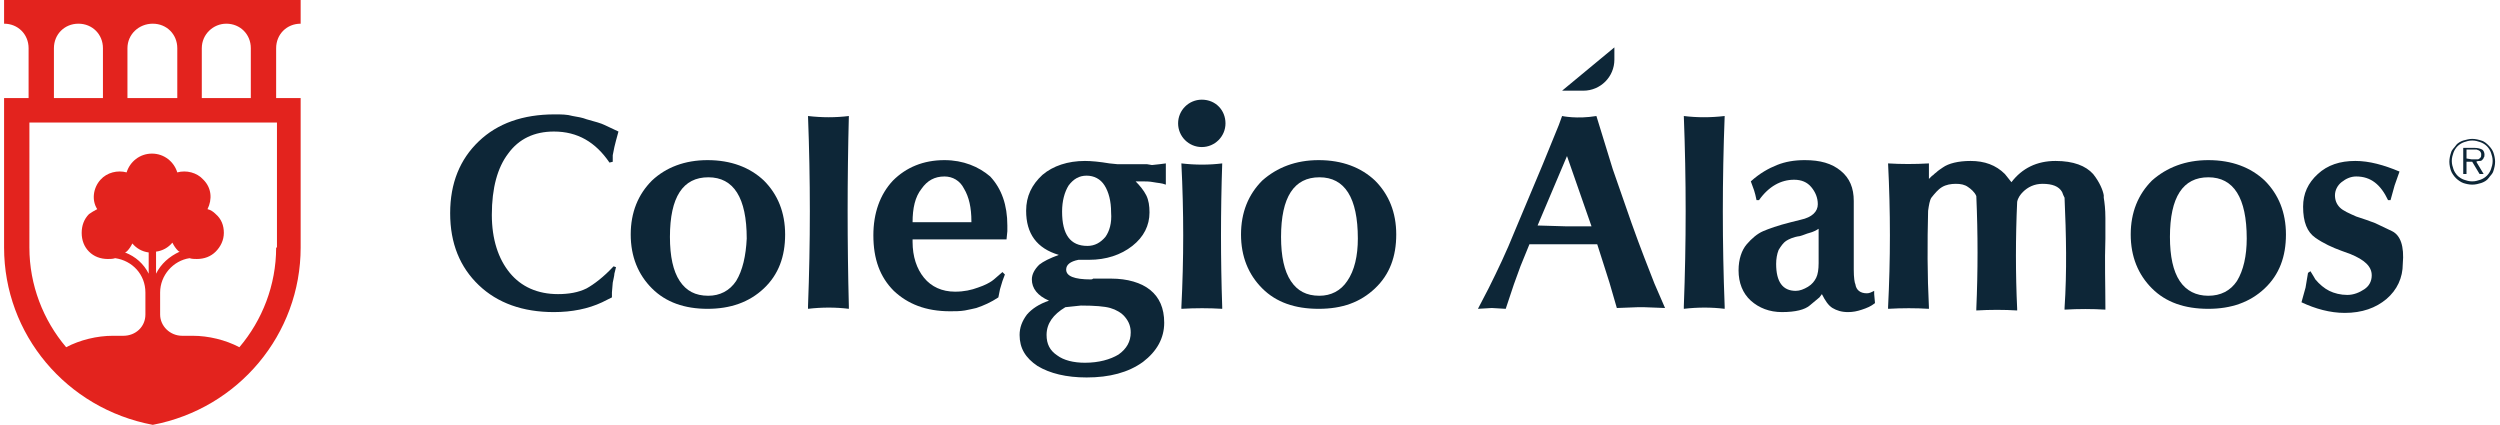
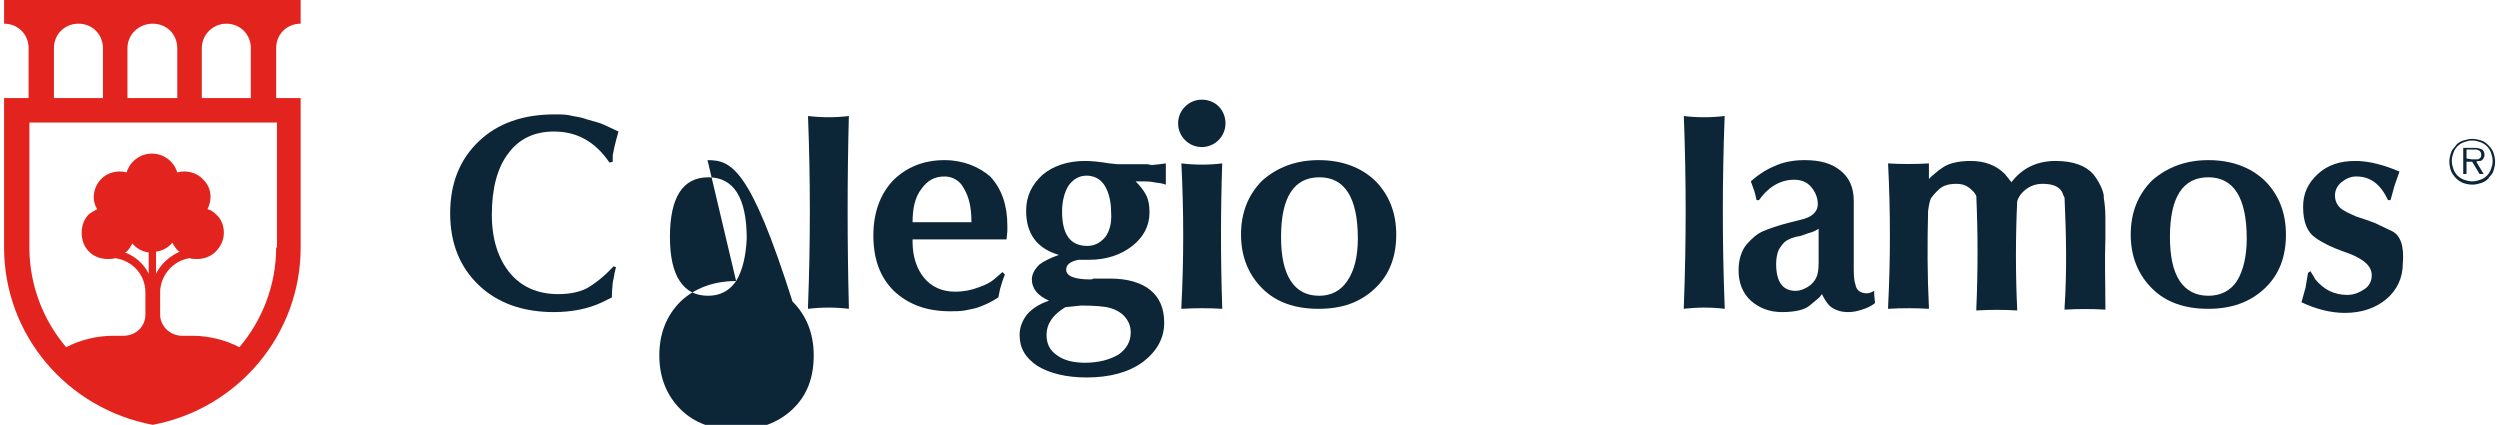
<svg xmlns="http://www.w3.org/2000/svg" version="1.1" id="Capa_1" x="0px" y="0px" viewBox="0 0 306 52" style="enable-background:new 0 0 306 52;" xml:space="preserve">
  <style type="text/css">
	.st0{fill:#0D2637;}
	.st1{fill:#E3231E;}
</style>
  <g>
    <path class="st0" d="M67.8,16.1c2.9,0,5.1,1.3,6.8,3.8l0.4-0.1L75,19l0.2-1l0.2-0.8l0.3-1.1l-1.7-0.8c-0.4-0.2-1.1-0.4-2.2-0.7   c-0.5-0.2-1.1-0.3-1.7-0.4C69.4,14,68.7,14,67.9,14c-3.9,0-7,1.1-9.3,3.3c-2.3,2.2-3.5,5.1-3.5,8.8c0,3.7,1.2,6.6,3.5,8.8   s5.4,3.3,9.2,3.3c2.2,0,4.2-0.4,5.9-1.2l1.2-0.6v-0.6l0.1-1.2c0.1-0.5,0.2-0.9,0.2-1.1l0.2-0.8l-0.3-0.1c-1.2,1.3-2.4,2.2-3.3,2.7   c-1,0.5-2.2,0.7-3.5,0.7c-2.5,0-4.5-0.9-5.9-2.6s-2.2-4.1-2.2-7.1c0-3.3,0.7-5.8,2-7.5C63.5,17,65.4,16.1,67.8,16.1" />
-     <path class="st0" d="M90.1,34.4c-0.8,1.2-2,1.8-3.4,1.8c-1.6,0-2.7-0.6-3.5-1.8c-0.8-1.2-1.2-3-1.2-5.4c0-4.9,1.6-7.3,4.7-7.3   c3.1,0,4.7,2.5,4.7,7.5C91.3,31.3,90.9,33.1,90.1,34.4 M86.6,19.6c-2.8,0-5.1,0.9-6.8,2.5c-1.7,1.7-2.6,3.9-2.6,6.6   s0.9,4.9,2.6,6.6c1.7,1.7,4,2.5,6.8,2.5s5.1-0.8,6.9-2.5c1.8-1.7,2.6-3.9,2.6-6.6c0-2.7-0.9-4.9-2.6-6.6   C91.8,20.5,89.5,19.6,86.6,19.6" />
+     <path class="st0" d="M90.1,34.4c-0.8,1.2-2,1.8-3.4,1.8c-1.6,0-2.7-0.6-3.5-1.8c-0.8-1.2-1.2-3-1.2-5.4c0-4.9,1.6-7.3,4.7-7.3   c3.1,0,4.7,2.5,4.7,7.5C91.3,31.3,90.9,33.1,90.1,34.4 c-2.8,0-5.1,0.9-6.8,2.5c-1.7,1.7-2.6,3.9-2.6,6.6   s0.9,4.9,2.6,6.6c1.7,1.7,4,2.5,6.8,2.5s5.1-0.8,6.9-2.5c1.8-1.7,2.6-3.9,2.6-6.6c0-2.7-0.9-4.9-2.6-6.6   C91.8,20.5,89.5,19.6,86.6,19.6" />
    <path class="st0" d="M118.9,27.2l-7.2,0c0-1.7,0.3-3.1,1.1-4.1c0.7-1,1.6-1.5,2.8-1.5c1,0,1.9,0.5,2.4,1.5c0.6,1,0.9,2.3,0.9,4   V27.2z M115.6,19.6c-2.6,0-4.7,0.9-6.3,2.5c-1.6,1.7-2.4,4-2.4,6.7c0,2.9,0.8,5.1,2.5,6.8c1.7,1.6,3.9,2.5,6.9,2.5   c0.6,0,1.2,0,1.8-0.1c0.5-0.1,1-0.2,1.4-0.3c0.9-0.3,1.8-0.7,2.7-1.3l0.2-1l0.3-1l0.3-0.8l-0.3-0.3c-0.6,0.5-1,0.9-1.3,1.1   c-0.3,0.2-0.8,0.5-1.7,0.8c-0.8,0.3-1.7,0.5-2.8,0.5c-1.6,0-2.9-0.6-3.8-1.7s-1.4-2.6-1.4-4.4v-0.3h11.5l0.1-1l0-0.7   c0-2.5-0.7-4.5-2.1-6C119.8,20.4,117.9,19.6,115.6,19.6" />
    <path class="st0" d="M135.3,29c-0.6,0.7-1.3,1.1-2.2,1.1c-2.1,0-3.1-1.4-3.1-4.2c0-1.3,0.3-2.4,0.8-3.2c0.6-0.8,1.3-1.2,2.2-1.2   c0.9,0,1.7,0.4,2.2,1.2s0.8,1.9,0.8,3.3C136.1,27.3,135.8,28.3,135.3,29 M132.3,37.4c1.7,0,2.9,0.1,3.6,0.3s1.4,0.6,1.8,1.1   c0.5,0.6,0.7,1.2,0.7,1.9c0,1.1-0.5,2-1.5,2.7c-1,0.6-2.4,1-4.1,1c-1.4,0-2.6-0.3-3.4-0.9c-0.9-0.6-1.3-1.4-1.3-2.5   c0-1.4,0.8-2.5,2.3-3.4L132.3,37.4z M140.4,20.1h-0.6h-0.4h-2.6l-1-0.1c-1.2-0.2-2.2-0.3-3-0.3c-2.1,0-3.9,0.6-5.2,1.7   c-1.3,1.2-2,2.6-2,4.4c0,2.8,1.3,4.6,4,5.4c-1.1,0.4-1.9,0.8-2.4,1.2c-0.6,0.6-0.9,1.2-0.9,1.8c0,1.1,0.7,2,2.1,2.6   c-1.2,0.4-2.1,1-2.7,1.7c-0.6,0.8-0.9,1.6-0.9,2.5c0,1.6,0.7,2.8,2.2,3.8c1.5,0.9,3.5,1.4,6,1.4c2.8,0,5.1-0.6,6.9-1.9   c1.7-1.3,2.6-2.9,2.6-4.8c0-1.8-0.6-3.1-1.7-4c-1.1-0.9-2.8-1.4-4.8-1.4h-0.6h-1.6c-0.1,0.1-0.2,0.1-0.3,0.1c-2,0-3-0.4-3-1.2   c0-0.6,0.5-1,1.5-1.2h1.3c2.1,0,3.9-0.6,5.3-1.7c1.4-1.1,2.1-2.5,2.1-4.1c0-0.8-0.1-1.5-0.4-2.1c-0.3-0.6-0.8-1.2-1.3-1.7h0.8   c0.4,0,0.9,0,1.4,0.1c0.5,0.1,1,0.1,1.5,0.3v-1.2l0-1.4c0,0-1.5,0.2-1.7,0.2L140.4,20.1L140.4,20.1z" />
    <path class="st0" d="M164.9,34.4c-0.8,1.2-2,1.8-3.4,1.8c-1.6,0-2.7-0.6-3.5-1.8c-0.8-1.2-1.2-3-1.2-5.4c0-4.9,1.6-7.3,4.7-7.3   c3.1,0,4.7,2.5,4.7,7.5C166.2,31.3,165.8,33.1,164.9,34.4 M161.4,19.6c-2.8,0-5.1,0.9-6.9,2.5c-1.7,1.7-2.6,3.9-2.6,6.6   s0.9,4.9,2.6,6.6c1.7,1.7,4,2.5,6.9,2.5s5.1-0.8,6.9-2.5c1.8-1.7,2.6-3.9,2.6-6.6c0-2.7-0.9-4.9-2.6-6.6   C166.6,20.5,164.3,19.6,161.4,19.6" />
-     <path class="st0" d="M191.6,27.7l-3.4-0.1l3.6-8.5l3,8.6H191.6z M199.7,27.3l-2.3-6.6l-1.6-5.2l-0.4-1.3c-2.4,0.4-4.2,0-4.2,0   l-0.4,1.1l-2,4.9l-3.4,8.1c-1,2.5-2.1,4.8-3.2,7l-1.3,2.5l1.7-0.1l1.7,0.1l1-3l0.8-2.2l1.1-2.7h4.5h3.8l0.8,2.5l0.7,2.2l0.9,3.1   l2.6-0.1c0.3,0,0.5,0,0.7,0l2.6,0.1l-1.3-3C201.8,32.9,200.8,30.4,199.7,27.3" />
    <path class="st0" d="M222.6,32.2c0,0.8-0.1,1.4-0.3,1.8s-0.5,0.8-1,1.1c-0.5,0.3-1,0.5-1.5,0.5c-1.6,0-2.4-1.1-2.4-3.3   c0-0.6,0.1-1.2,0.3-1.7c0.3-0.5,0.6-0.9,0.9-1.1s0.9-0.5,1.7-0.6c0.4-0.1,0.8-0.3,1.2-0.4c0.4-0.1,0.8-0.3,1.1-0.5V32.2z    M229.4,35.6c-0.4,0.2-0.6,0.3-0.9,0.3c-0.8,0-1.3-0.4-1.4-1.1c-0.1-0.2-0.2-0.8-0.2-1.8v-5.7v-2.7c0-1.6-0.5-2.8-1.6-3.7   s-2.5-1.3-4.4-1.3c-1.3,0-2.4,0.2-3.4,0.6s-2.1,1-3.2,2l0.4,1.1c0.1,0.3,0.2,0.7,0.3,1.2h0.3c1.2-1.7,2.7-2.5,4.3-2.5   c0.9,0,1.6,0.3,2.1,0.9s0.8,1.3,0.8,2.1c0,0.9-0.7,1.6-2.1,1.9l-1.2,0.3c-1.6,0.4-2.7,0.8-3.4,1.1c-0.7,0.3-1.4,0.9-2,1.6   s-1,1.8-1,3.2c0,1.5,0.5,2.8,1.5,3.7s2.3,1.4,3.8,1.4c1.7,0,2.8-0.3,3.4-0.8l1.2-1L223,36c0.4,0.8,0.8,1.4,1.3,1.7s1.1,0.5,1.9,0.5   c0.6,0,1.1-0.1,1.7-0.3s1.1-0.4,1.6-0.8l-0.1-1.1L229.4,35.6L229.4,35.6z" />
    <path class="st0" d="M273.8,34.4c-0.8,1.2-2,1.8-3.5,1.8c-1.5,0-2.7-0.6-3.5-1.8c-0.8-1.2-1.2-3-1.2-5.4c0-4.9,1.6-7.3,4.7-7.3   c3.1,0,4.7,2.5,4.7,7.5C275,31.3,274.6,33.1,273.8,34.4 M270.3,19.6c-2.8,0-5.1,0.9-6.9,2.5c-1.7,1.7-2.6,3.9-2.6,6.6   s0.9,4.9,2.6,6.6c1.7,1.7,4,2.5,6.9,2.5c2.8,0,5.1-0.8,6.9-2.5c1.8-1.7,2.6-3.9,2.6-6.6c0-2.7-0.9-4.9-2.6-6.6   C275.5,20.5,273.2,19.6,270.3,19.6" />
    <path class="st0" d="M292.8,28.3l-2.1-1l-1.1-0.4l-1.2-0.4c-0.9-0.4-1.6-0.7-2-1.1c-0.4-0.4-0.6-0.9-0.6-1.5c0-0.6,0.3-1.2,0.8-1.6   s1.1-0.7,1.8-0.7c1.8,0,3,1,3.9,2.9h0.3l0.5-1.8l0.6-1.7c-1.9-0.8-3.7-1.3-5.4-1.3c-1.9,0-3.4,0.5-4.6,1.6c-1.2,1.1-1.8,2.4-1.8,4   c0,1.9,0.5,3.1,1.5,3.8c1,0.7,2.1,1.2,3.2,1.6l1.1,0.4c1.7,0.7,2.6,1.5,2.6,2.6c0,0.7-0.3,1.3-0.9,1.7c-0.6,0.4-1.3,0.7-2.1,0.7   c-0.8,0-1.6-0.2-2.2-0.5s-1.2-0.8-1.7-1.4c-0.1-0.2-0.3-0.5-0.6-1l-0.3,0.2l-0.3,1.8l-0.5,1.8c1.7,0.8,3.5,1.3,5.3,1.3   c2.1,0,3.8-0.6,5.1-1.7s2-2.6,2-4.3C294.3,30.1,293.8,28.8,292.8,28.3" />
    <path class="st0" d="M98.9,14.2L98.9,14.2c0.3,7.8,0.3,15.5,0,23.3l0,0.3c1.7-0.2,3.4-0.2,5,0l0-0.3c-0.2-7.8-0.2-15.5,0-23.3l0,0   C102.3,14.4,100.6,14.4,98.9,14.2" />
    <path class="st0" d="M211.1,14.2c-1.7,0.2-3.4,0.2-5,0l0,0c0.3,7.8,0.3,15.5,0,23.3l0,0.3c1.7-0.2,3.4-0.2,5,0l0-0.3   C210.8,29.8,210.8,22,211.1,14.2L211.1,14.2z" />
    <path class="st0" d="M144.6,20c0.3,5.9,0.3,11.7,0,17.6l0,0.2c1.7-0.1,3.4-0.1,5,0l0,0l0-0.2c-0.2-5.9-0.2-11.7,0-17.6l0,0   C148,20.2,146.3,20.2,144.6,20z" />
    <path class="st0" d="M257.7,29.2l0-0.5v-2c0-1.1-0.1-1.9-0.2-2.5v-0.1h0c0,0,0-0.1,0-0.2c-0.1-0.6-0.5-1.6-1.3-2.6   c-0.9-1-2.4-1.6-4.6-1.6c-2.3,0-4.1,0.9-5.4,2.6l-0.8-1c-1.1-1.1-2.5-1.6-4.2-1.6c-1.5,0-2.7,0.3-3.4,0.8c-0.3,0.2-0.6,0.4-0.8,0.6   c-0.3,0.2-0.4,0.4-0.5,0.4l-0.4,0.4c0-0.6,0-1.3,0-1.9l0,0c-1.7,0.1-3.4,0.1-5,0c0.3,5.9,0.3,11.7,0,17.6l0,0.2   c1.7-0.1,3.4-0.1,5,0l0,0l0-0.2c-0.2-3.9-0.2-7.9-0.1-11.8c0.1-0.7,0.2-1.3,0.4-1.6c0.4-0.5,0.8-1,1.3-1.3s1.1-0.4,1.7-0.4   c0.6,0,1.1,0.1,1.5,0.4c0.3,0.2,0.8,0.6,1,1.1c0.2,4.6,0.2,9.2,0,13.8l0,0.2c1.7-0.1,3.4-0.1,5,0l0,0l0-0.2   c-0.2-4.3-0.2-8.7,0-13.1c0.1-0.5,0.4-0.9,0.7-1.2c0.6-0.6,1.4-1,2.4-1c1.2,0,2,0.3,2.4,1c0.1,0.3,0.2,0.5,0.3,0.7   c0.2,4.5,0.3,9,0,13.5l0,0.2c1.7-0.1,3.4-0.1,5,0l0-0.2C257.7,34.8,257.6,32,257.7,29.2" />
    <path class="st0" d="M147.1,12.2c-1.6,0-2.9,1.3-2.9,2.9s1.3,2.9,2.9,2.9c1.6,0,2.9-1.3,2.9-2.9S148.8,12.2,147.1,12.2" />
-     <path class="st0" d="M197.6,7.3l0-1.5l-6.4,5.3h2.6C195.9,11.1,197.6,9.4,197.6,7.3" />
    <path class="st1" d="M24.7,12V5.9c0-1.7,1.4-3,3-3c1.7,0,3,1.3,3,3V12H24.7z M19.1,33.5v-2.7c0.8-0.1,1.5-0.5,2-1.1   c0.2,0.4,0.4,0.7,0.7,1c0,0,0.1,0.1,0.2,0.1C20.7,31.4,19.7,32.3,19.1,33.5 M33.8,30.3c0,4.6-1.7,8.9-4.5,12.2   c-1.7-0.9-3.8-1.4-5.7-1.4h-1.3c-1.5,0-2.7-1.2-2.7-2.6v-2.7c0-2.1,1.6-3.9,3.6-4.2c0.3,0.1,0.6,0.1,0.9,0.1c0.9,0,1.7-0.3,2.3-0.9   s1-1.4,1-2.3s-0.3-1.7-1-2.3c-0.3-0.3-0.6-0.5-1-0.6c0.6-1.2,0.5-2.6-0.5-3.6c-0.8-0.9-2.1-1.2-3.2-0.9c-0.4-1.3-1.6-2.3-3.1-2.3   l0,0c-1.5,0-2.7,1-3.1,2.3c-1.1-0.3-2.4,0-3.2,0.9c-0.9,1-1.1,2.5-0.4,3.6c-0.4,0.2-0.7,0.4-1,0.6c-0.6,0.6-0.9,1.4-0.9,2.3   s0.3,1.7,0.9,2.3c0.6,0.6,1.4,0.9,2.3,0.9c0.3,0,0.6,0,0.9-0.1c2.1,0.3,3.7,2,3.7,4.2v2.7c0,1.5-1.2,2.6-2.7,2.6h-1.3   c-1.9,0-4,0.5-5.7,1.4c-2.8-3.3-4.5-7.6-4.5-12.2V15h30.3V30.3z M18.2,33.5c-0.6-1.2-1.6-2.1-2.9-2.6c0.1,0,0.1-0.1,0.2-0.1   c0.3-0.3,0.5-0.6,0.7-1c0.5,0.6,1.2,1,2,1.1V33.5z M6.6,5.9c0-1.7,1.3-3,3-3c1.7,0,3,1.3,3,3V12H6.6V5.9z M18.7,2.9   c1.7,0,3,1.3,3,3V12h-6.1V5.9C15.6,4.2,17,2.9,18.7,2.9 M0.5,0L0.5,0v2.9c1.7,0,3,1.3,3,3V12h-3v18.3C0.5,40.9,8.1,50,18.7,52   c10.5-2,18.1-11.1,18.1-21.7V12h-3V5.9c0-1.7,1.3-3,3-3V0H0.5z" />
    <path class="st0" d="M302.5,19.5h0.4c0.1,0,0.3,0,0.4,0c0.1,0,0.2-0.1,0.3-0.2c0.1-0.1,0.1-0.2,0.1-0.4c0-0.1,0-0.2-0.1-0.3   c0-0.1-0.1-0.1-0.2-0.2c-0.1,0-0.2-0.1-0.3-0.1c-0.1,0-0.2,0-0.3,0h-0.9v1.1L302.5,19.5L302.5,19.5z M304,21.3h-0.5l-0.9-1.5h-0.7   v1.5h-0.4v-3.2h1.4c0.4,0,0.7,0.1,0.9,0.2c0.2,0.1,0.3,0.4,0.3,0.6c0,0.2,0,0.3-0.1,0.4c0,0.1-0.1,0.2-0.2,0.3s-0.2,0.1-0.3,0.1   c-0.1,0-0.3,0-0.4,0.1L304,21.3z M302.6,22.2c0.4,0,0.7-0.1,1-0.2c0.3-0.1,0.6-0.3,0.8-0.5c0.2-0.2,0.4-0.5,0.5-0.8   c0.1-0.3,0.2-0.6,0.2-1s-0.1-0.7-0.2-1s-0.3-0.6-0.5-0.8c-0.2-0.2-0.5-0.4-0.8-0.5c-0.3-0.1-0.6-0.2-1-0.2s-0.7,0.1-1,0.2   c-0.3,0.1-0.6,0.3-0.8,0.5c-0.2,0.2-0.4,0.5-0.5,0.8c-0.1,0.3-0.2,0.6-0.2,1c0,0.4,0.1,0.7,0.2,1s0.3,0.6,0.5,0.8   c0.2,0.2,0.5,0.4,0.8,0.5C301.9,22.1,302.2,22.2,302.6,22.2 M302.6,22.6c-0.4,0-0.8-0.1-1.1-0.2s-0.7-0.4-0.9-0.6s-0.5-0.6-0.6-0.9   s-0.2-0.7-0.2-1.1c0-0.4,0.1-0.8,0.2-1.1c0.1-0.4,0.4-0.6,0.6-0.9s0.6-0.5,0.9-0.6c0.4-0.1,0.7-0.2,1.1-0.2s0.8,0.1,1.1,0.2   c0.4,0.1,0.7,0.4,0.9,0.6c0.3,0.3,0.5,0.6,0.6,0.9s0.2,0.7,0.2,1.1c0,0.4-0.1,0.8-0.2,1.1c-0.1,0.4-0.4,0.6-0.6,0.9   s-0.6,0.5-0.9,0.6C303.4,22.5,303,22.6,302.6,22.6" />
  </g>
</svg>